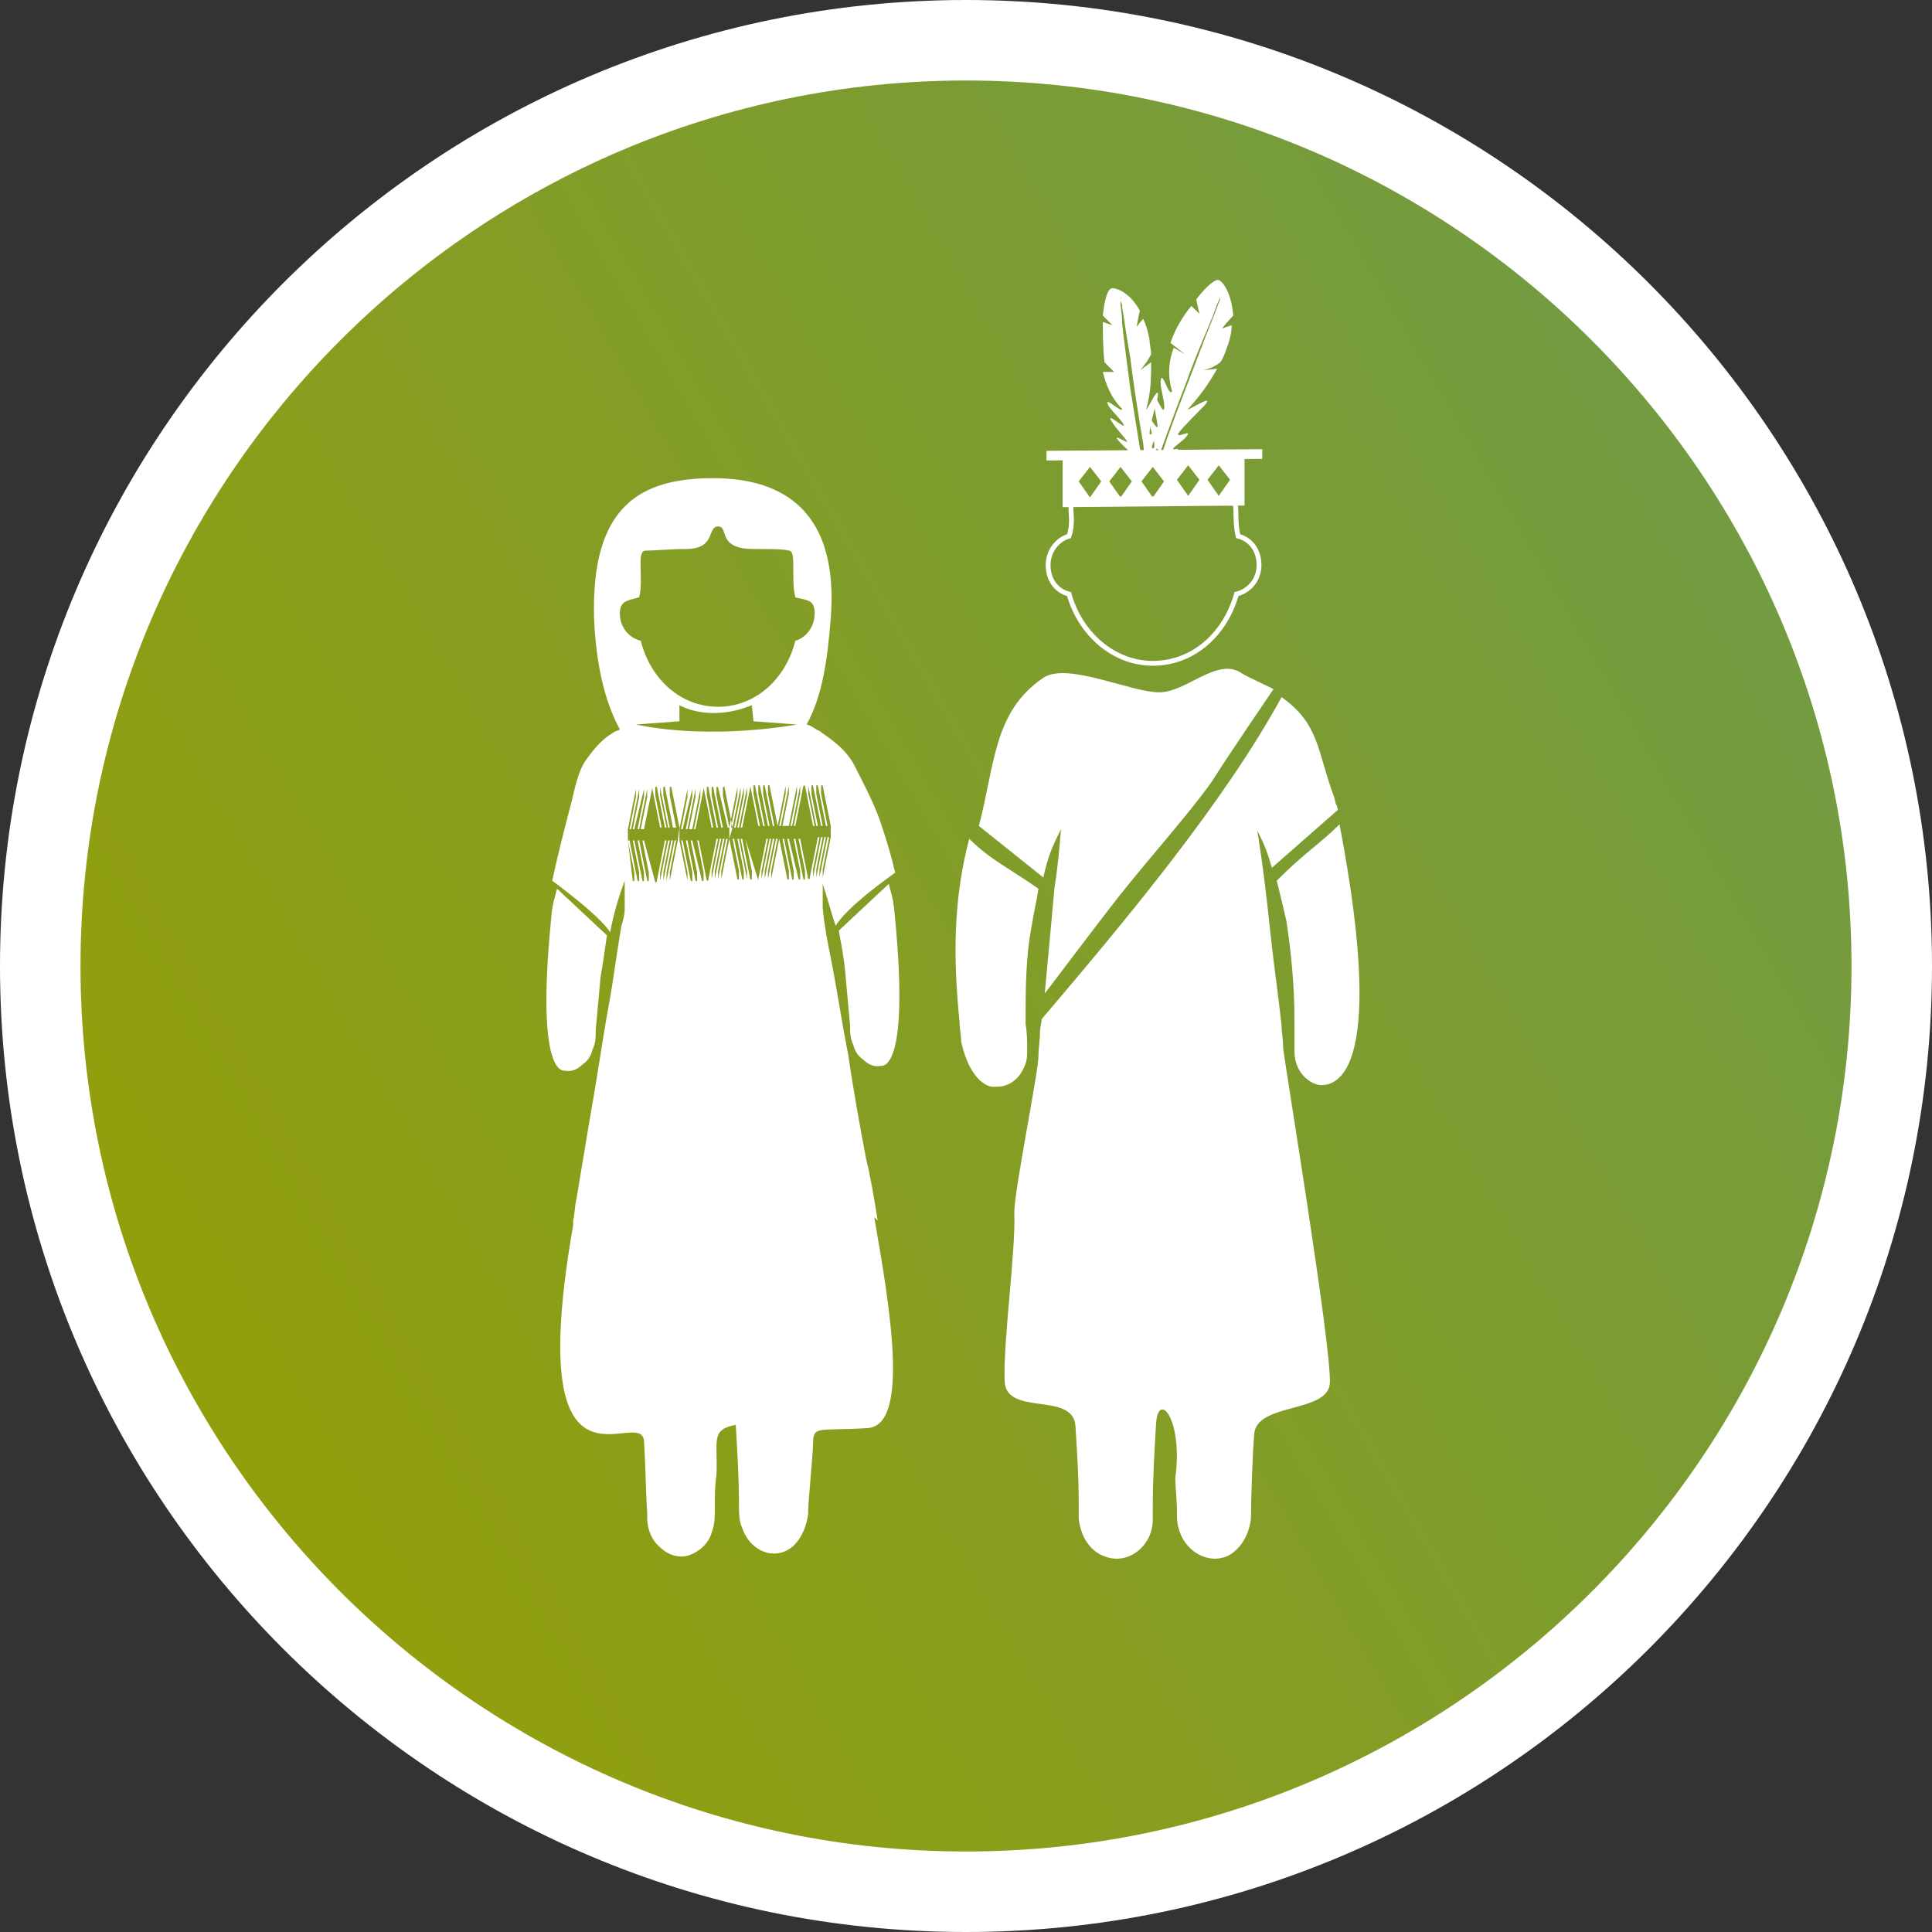
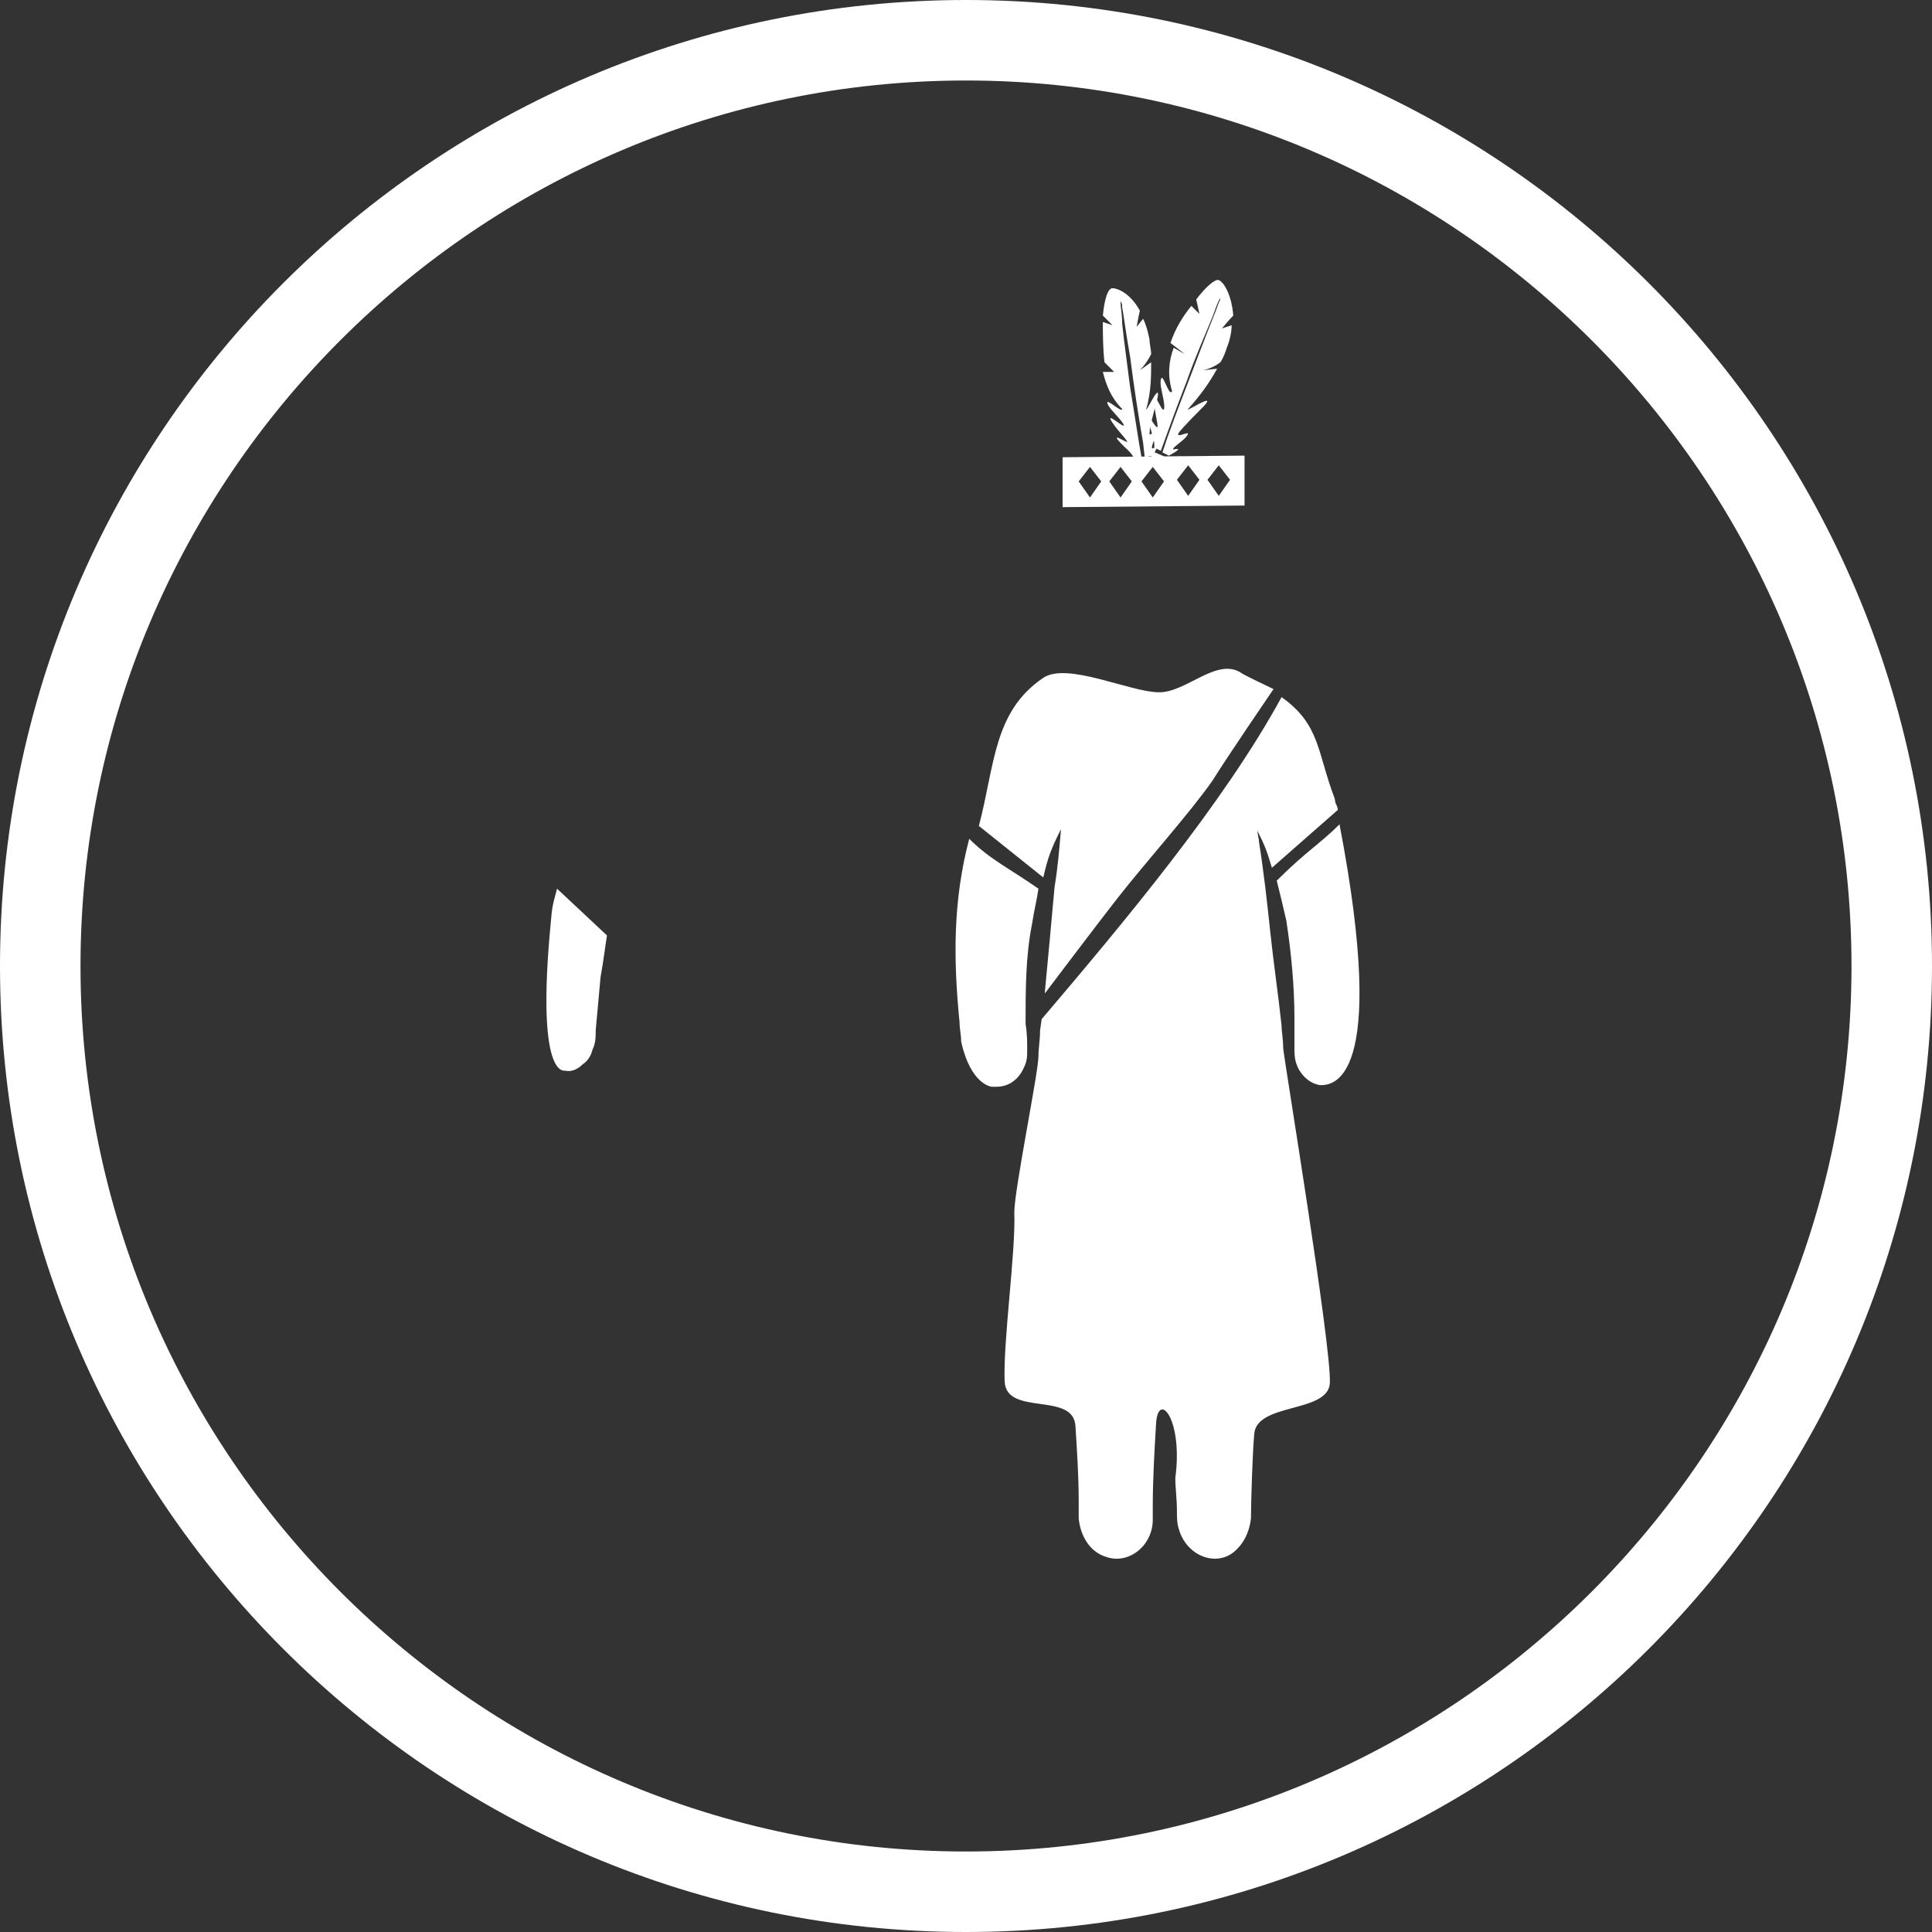
<svg xmlns="http://www.w3.org/2000/svg" version="1.1" id="Ebene_1" x="0px" y="0px" viewBox="0 0 120 120" style="enable-background:new 0 0 120 120;" xml:space="preserve">
  <rect x="0" y="0" width="120" height="120" fill="#333333" stroke="none" />
  <style type="text/css">
	.st0{fill:url(#SVGID_1_);}
	.st1{fill:#FFFFFF;}
	.st2{fill:none;stroke:#FFFFFF;stroke-width:0.3;stroke-miterlimit:10;}
</style>
  <g>
    <linearGradient id="SVGID_1_" gradientUnits="userSpaceOnUse" x1="10.457" y1="15.245" x2="110.066" y2="72.755" gradientTransform="matrix(1 0 0 -1 0 104)">
      <stop offset="0" style="stop-color:#939F0B" />
      <stop offset="1" style="stop-color:#729B42" />
    </linearGradient>
-     <circle class="st0" cx="60.3" cy="60" r="57.5" />
    <path class="st1" d="M60,5c30.3,0,55,24.7,55,55s-24.7,55-55,55S5,90.3,5,60S29.7,5,60,5 M60,0C26.9,0,0,26.9,0,60s26.9,60,60,60   s60-26.9,60-60S93.1,0,60,0L60,0z" />
  </g>
  <g>
    <g>
      <path class="st1" d="M63.6,66.3c0.2-0.4,0.2-0.7,0.2-1.1c0-0.5,0-1-0.1-1.6c0-2.1,0-4.2,0.4-6.2c0.1-0.7,0.3-1.5,0.4-2.2    c-1.7-1.2-3-1.8-4.3-3.1c-1,3.8-1,7.4-0.6,11.4c0,0.4,0.1,0.8,0.1,1.2c0.6,2.7,1.9,2.8,1.9,2.8c0.1,0,0.2,0,0.3,0    C62.7,67.5,63.3,67,63.6,66.3" />
      <path class="st1" d="M64.8,54.5c0.3-1.3,0.5-1.8,1.1-3c-0.1,1.2-0.2,2.4-0.4,3.6c-0.2,2.2-0.4,4.4-0.6,6.5c0,0,0,0.1,0,0.1    c0,0,3.4-4.5,4.5-5.9c1.8-2.3,4.5-5.3,5.9-7.3c0.8-1.3,3.8-5.7,3.8-5.7c-0.2-0.1-1.9-0.9-2-1c-1.5-1-3.4,1.2-5.1,1.2    c-1.8,0-5.7-1.9-7.2-0.9c-3.1,2.1-3,5.4-4,9.2c0,0.2,0-0.2,0,0L64.8,54.5z" />
      <path class="st1" d="M83.2,51.2c-1.2,1.2-2.1,1.7-3.9,3.5c0.2,0.8,0.4,1.6,0.6,2.5c0.3,2,0.5,4,0.5,6.1c0,0.6,0,1.1,0,1.7    c0,0.4,0,0.7,0.1,1c0.2,0.7,0.8,1.3,1.5,1.4C82.7,67.4,86.3,67.4,83.2,51.2" />
      <path class="st1" d="M79.6,63.7c-0.2-1.9-0.5-3.9-0.7-5.8c-0.2-1.9-0.4-3.7-0.7-5.6c0-0.2-0.1-0.5-0.1-0.7c0.5,1,0.6,1.3,0.9,2.3    l4.1-3.6c-0.1-0.5-0.1-0.1-0.2-0.7c-1.1-2.9-0.9-4.6-3.3-6.3c-3.6,6.6-9.8,14-14.9,20L64.6,64c0,0.6-0.1,1.1-0.1,1.6    c0,1-1.5,8.3-1.5,9.7c0.1,2.4-0.7,8-0.6,10.5c0.1,2.2,4.3,0.6,4.4,2.8c0.1,1.6,0.2,3.1,0.2,4.7c0,0.3,0,0.7,0,1    c0.1,1.1,0.7,2.1,1.7,2.4c1.4,0.5,2.9-0.7,2.9-2.3c0-0.3,0-0.5,0-0.8c0-1.7,0.1-3.4,0.2-5.1c0.1-2.2,1.7-0.4,1.2,3.3    c0,0.6,0.1,1.3,0.1,2c0,0.4,0,0.8,0.1,1.1c0.4,1.6,2.1,2.4,3.3,1.6c0.7-0.5,1.1-1.3,1.2-2.2c0-1.1,0.1-4.1,0.2-5.2    c0.1-2,4.6-1.3,4.7-3.2c0.1-2.3-2.8-19.8-2.9-20.8C79.7,64.5,79.6,64.1,79.6,63.7" />
-       <path class="st2" d="M78.2,35.1c0-0.9-0.5-1.6-1.3-1.8c-0.3-1.3,0.1-2.2-0.5-2.2c-1-0.1-7.5-0.2-9.6,0c-0.6,0,0,1-0.4,2.2    c-0.7,0.2-1.3,0.9-1.3,1.8c0,0.9,0.5,1.6,1.3,1.8c0.7,2.5,2.8,4.3,5.2,4.3c2.5,0,4.5-1.8,5.2-4.3C77.6,36.7,78.2,36,78.2,35.1z" />
      <path class="st1" d="M68.6,22.5c-0.1-0.9-0.1-1.8-0.1-2.5l0.6,0.2l-0.6-0.6c0.1-1,0.3-1.7,0.6-1.7c0.3,0,1.1,0.3,1.7,1.4    c-0.1,0.4-0.2,1-0.2,1l0.4-0.5c0.2,0.4,0.3,0.8,0.4,1.3c0,0.3,0.1,0.6,0.1,0.9c-0.3,0.6-0.7,1-0.7,1l0.7-0.5c0,0.9,0,1.8-0.3,2.9    c-0.1,0.4,0.9-1.8,0.7-0.7c-0.1,0.4-0.5,1.8-0.5,2.2c0,0.4,0.6-0.7,0.5-0.1c-0.1,0.3-0.6,1.3-0.2,1c0.4-0.3,0,0.3-0.1,0.5    l-0.5,0.1l-0.1-0.9c-0.3-1.7-0.6-3.7-0.8-5.3c-0.3-1.7-0.4-2.6-0.5-3.1c0-0.2,0-0.2-0.1-0.4c0,0,0,0,0,0.1c0,0.3,0.1,0.7,0.1,1.3    c0.1,1,0.3,2.4,0.5,4c0.3,1.8,0.5,3.2,0.7,4.3l-0.4,0.1c-0.1-0.1-0.2-0.3-0.4-0.5c-1.7-1.6,0.1-0.3-0.1-0.6    c-0.2-0.3-0.6-0.7-0.8-1c-0.8-1.1,0.7,0.3,0.6,0c-0.1-0.3-0.9-1-1-1.3c-0.2-0.5,0.9,0.6,0.9,0.3c-0.7-0.7-1-1.5-1.2-2.3l0.7,0    L68.6,22.5z M70.9,28.5l0.7-0.1c0.1,0,0.2,0,0.2,0.1c0,0.1,0,0.2-0.1,0.2l-0.7,0.1c-0.1,0-0.2,0-0.2-0.1    C70.7,28.6,70.8,28.5,70.9,28.5" />
      <path class="st1" d="M72.7,21.3c0.3-0.9,0.8-1.7,1.3-2.3l0.5,0.5l-0.2-0.9c0.6-0.8,1.2-1.3,1.4-1.2c0.3,0.1,0.8,0.9,0.9,2.2    c-0.3,0.3-0.7,0.8-0.7,0.8l0.6-0.2c0,0.4-0.1,0.9-0.3,1.4c-0.1,0.3-0.2,0.6-0.4,0.9c-0.5,0.4-1.1,0.5-1.1,0.5l0.9-0.1    c-0.5,0.9-1,1.6-1.8,2.5c-0.3,0.3,1.8-1.1,1-0.2c-0.3,0.3-1.4,1.4-1.6,1.7c-0.2,0.4,0.9-0.3,0.5,0.2c-0.2,0.3-1.2,0.9-0.7,0.8    c0.5-0.1-0.2,0.3-0.4,0.4l-0.4-0.2l0.3-0.9c0.6-1.7,1.4-3.7,2-5.3c0.6-1.6,1-2.5,1.2-3.1c0.1-0.2,0.1-0.2,0.1-0.4c0,0,0,0,0,0.1    c-0.2,0.3-0.3,0.7-0.5,1.2c-0.4,1-1,2.3-1.6,4c-0.7,1.8-1.2,3.2-1.6,4.3l-0.4-0.2c0-0.2,0-0.4-0.1-0.7c-0.7-2.4,0.2-0.3,0.3-0.6    c0-0.3-0.2-1-0.2-1.4c-0.2-1.4,0.5,0.7,0.6,0.3c0.1-0.4-0.3-1.4-0.2-1.8c0.1-0.6,0.5,1.1,0.7,0.7c-0.3-1-0.2-1.9,0.1-2.7l0.7,0.4    L72.7,21.3z M71.5,28l0.7,0.3c0.1,0,0.1,0.1,0.1,0.2c0,0.1-0.1,0.1-0.2,0.1l-0.7-0.3c-0.1,0-0.1-0.1-0.1-0.2    C71.3,28,71.4,28,71.5,28 M71.4,28.4l0.7,0.3c0.1,0,0.1,0.1,0.1,0.2c0,0.1-0.1,0.1-0.2,0.1l-0.7-0.3c-0.1,0-0.1-0.1-0.1-0.2    C71.2,28.4,71.3,28.4,71.4,28.4" />
    </g>
-     <polygon class="st1" points="65,28 65,28.6 78.4,28.5 78.4,27.9  " />
    <path class="st1" d="M67,29.9l0.7-0.9l0.7,0.9l-0.7,1L67,29.9z M68.9,29.9l0.7-0.9l0.7,0.9l-0.7,1L68.9,29.9z M70.9,29.9l0.7-0.9   l0.7,0.9l-0.7,1L70.9,29.9z M73.1,29.8l0.7-0.9l0.7,0.9l-0.7,1L73.1,29.8z M75,29.8l0.7-0.9l0.7,0.9l-0.7,1L75,29.8z M66,28.4   l0,3.1l11.3-0.1l0-3.1L66,28.4z" />
    <g>
-       <path class="st1" d="M46.3,52.1l0.4,2c0,0.1,0,0.3,0,0.4c0,0.1,0,0.2-0.1,0.1l-0.5-2.5h-0.1l0.4,2c0,0.1,0,0.3,0,0.4    c0,0.1,0,0.2,0,0.1l-0.5-2.5h-0.1l0.4,2c0,0.1,0,0.3,0,0.4c0,0.1,0,0.2-0.1,0.1l-0.5-2.5h-0.1l0.4,2c0,0.1,0,0.3,0,0.4    c0,0.1,0,0.2-0.1,0.1l-0.5-2.5h0l0-0.7h0l0.5-2.5c0-0.1,0-0.1,0-0.1c0,0,0,0.2,0,0.4c0,0.1,0,0.2,0,0.2l-0.4,2l0.1,0l0.5-2.5    c0-0.1,0-0.1,0-0.1c0,0,0,0.2,0,0.4c0,0.1,0,0.2,0,0.2l-0.4,2h0.1l0.5-2.5c0-0.1,0-0.1,0-0.1c0,0,0,0.2,0,0.4c0,0.1,0,0.1,0,0.2    l-0.4,2h0.1l0.5-2.5c0-0.1,0-0.1,0-0.1c0,0,0,0.2,0,0.4c0,0.1,0,0.2,0,0.2l-0.4,2l0.1,0l0.5-2.5c0,0,0-0.1,0-0.1h0    c0,0,0,0.1,0,0.1c0-0.1,0-0.1,0-0.1l0.5,2.5h0.1l-0.4-2c0-0.1,0-0.3,0-0.4c0-0.1,0-0.2,0.1-0.1l0.5,2.5h0.1l-0.4-2    c0-0.1,0-0.3,0-0.4c0-0.1,0-0.2,0.1-0.1l0.5,2.5h0.1l-0.4-2c0-0.1,0-0.3,0-0.4c0-0.1,0-0.2,0.1-0.1l0.5,2.5l0.1,0l-0.4-2    c0-0.1,0-0.3,0-0.4c0-0.1,0-0.2,0.1-0.1l0.5,2.5l0.5-2.5c0-0.1,0-0.1,0-0.1c0,0,0,0.2,0,0.4c0,0.1,0,0.1,0,0.2l-0.4,2l0.1,0    l0.5-2.5c0-0.1,0-0.1,0-0.1c0,0,0,0.2,0,0.4c0,0.1,0,0.1,0,0.2l-0.4,2H49l0.5-2.5c0,0,0-0.1,0-0.1c0,0,0,0.2,0,0.4    c0,0.1,0,0.1,0,0.2l-0.4,2l0.1,0l0.5-2.5c0-0.1,0-0.1,0-0.1c0,0,0,0.2,0,0.4c0,0.1,0,0.1,0,0.2l-0.4,2l0.1,0l0.5-2.5c0,0,0,0,0,0    l0,0c0,0,0,0.1,0,0.1c0-0.1,0-0.1,0.1-0.1l0.5,2.5l0.1,0l-0.4-2c0-0.1,0-0.3,0-0.4c0-0.1,0-0.2,0-0.1l0.5,2.5l0.1,0l-0.4-2    c0-0.1,0-0.3,0-0.4c0-0.1,0-0.2,0.1-0.1l0.5,2.5h0.1l-0.4-2c0-0.1,0-0.3,0-0.4c0-0.1,0-0.2,0.1-0.1l0.5,2.5l0.1,0l-0.4-2    c0-0.1,0-0.3,0-0.4c0-0.1,0-0.2,0.1-0.1l0.5,2.5l0,0l0,0.7h0l-0.5,2.5c0,0.1,0,0.1,0,0.1c0,0,0-0.2,0-0.4c0-0.1,0-0.1,0-0.2l0.4-2    l-0.1,0l-0.5,2.5c0,0.1,0,0.1,0,0.1c0,0,0-0.2,0-0.4c0-0.1,0-0.1,0-0.2l0.4-2l-0.1,0l-0.5,2.5c0,0.1,0,0.1,0,0.1c0,0,0-0.2,0-0.4    c0-0.1,0-0.1,0-0.2l0.4-2l-0.1,0l-0.5,2.5c0,0.1,0,0.1,0,0.1c0,0,0-0.2,0-0.4c0-0.1,0-0.1,0-0.2l0.4-2h-0.1l-0.5,2.5    c0,0,0,0.1,0,0.1l0,0c0,0,0-0.1,0-0.1c0,0.1,0,0.1-0.1,0.1l-0.5-2.5h-0.1l0.4,2c0,0.1,0,0.3,0,0.4c0,0.1,0,0.2-0.1,0.1l-0.5-2.5    h-0.1l0.4,2c0,0.1,0,0.3,0,0.4c0,0.1,0,0.2-0.1,0.1L49,52.1h-0.1l0.4,2c0,0.1,0,0.3,0,0.4c0,0.1,0,0.2-0.1,0.1l-0.5-2.5h-0.1    l0.4,2c0,0.1,0,0.3,0,0.4c0,0.1,0,0.2-0.1,0.1l-0.5-2.5l0,0l-0.5,2.5c0,0.1,0,0.1,0,0.1c0,0,0-0.2,0-0.4c0-0.1,0-0.1,0-0.2l0.4-2    l-0.1,0l-0.5,2.5c0,0.1,0,0.1,0,0.1c0,0,0-0.2,0-0.4c0-0.1,0-0.1,0-0.2l0.4-2l-0.1,0l-0.5,2.5c0,0.1,0,0.1,0,0.1c0,0,0-0.2,0-0.4    c0-0.1,0-0.1,0-0.2l0.4-2h-0.1l-0.5,2.5c0,0.1,0,0.1,0,0.1c0,0,0-0.2,0-0.4c0-0.1,0-0.1,0-0.2l0.4-2l-0.1,0l-0.5,2.5    c0,0.1,0,0.1,0,0.1h0c0,0,0-0.1,0-0.1c0,0.1,0,0.1,0,0.1 M45.3,52.1l-0.5,2.5c0,0.1,0,0.1,0,0.1c0,0,0-0.2,0-0.4    c0-0.1,0-0.2,0-0.2l0.4-2l-0.1,0l-0.5,2.5c0,0.1,0,0.1,0,0.1c0,0,0-0.2,0-0.4c0-0.1,0-0.1,0-0.2l0.4-2l-0.1,0l-0.5,2.5    c0,0.1,0,0.1,0,0.1c0,0,0-0.2,0-0.4c0-0.1,0-0.1,0-0.2l0.4-2h-0.1l-0.5,2.5c0,0.1,0,0.1,0,0.1c0,0,0-0.2,0-0.4c0-0.1,0-0.1,0-0.2    l0.4-2h-0.1l-0.5,2.5c0,0,0,0.1,0,0.1h0c0,0,0-0.1,0-0.1c0,0.1,0,0.1-0.1,0.1l-0.5-2.5l-0.1,0l0.4,2c0,0.1,0,0.3,0,0.4    c0,0.1,0,0.2-0.1,0.1L43,52.2h-0.1l0.4,2c0,0.1,0,0.3,0,0.4c0,0.1,0,0.2-0.1,0.1l-0.5-2.5h-0.1l0.4,2c0,0.1,0,0.3,0,0.4    c0,0.1,0,0.2-0.1,0.1l-0.5-2.5h-0.1l0.4,2c0,0.1,0,0.3,0,0.4c0,0.1,0,0.2,0,0.1l-0.5-2.5h0l0-0.7h0l0.5-2.5c0-0.1,0-0.1,0-0.1    c0,0,0,0.2,0,0.4c0,0.1,0,0.1,0,0.2l-0.4,2h0.1L43,49c0-0.1,0-0.1,0-0.1c0,0,0,0.2,0,0.4c0,0.1,0,0.1,0,0.2l-0.4,2h0.1l0.5-2.5    c0-0.1,0-0.1,0-0.1c0,0,0,0.2,0,0.4c0,0.1,0,0.1,0,0.2l-0.4,2H43l0.5-2.5c0-0.1,0-0.1,0-0.1c0,0,0,0.2,0,0.4c0,0.1,0,0.1,0,0.2    l-0.4,2l0.1,0l0.5-2.5c0,0,0-0.1,0-0.1h0c0,0,0,0.1,0,0.1c0-0.1,0-0.1,0-0.1l0.5,2.5h0.1l-0.4-2c0-0.1,0-0.3,0-0.4    c0-0.1,0-0.2,0.1-0.1l0.5,2.5l0.1,0l-0.4-2c0-0.1,0-0.3,0-0.4c0-0.1,0-0.2,0.1-0.1l0.5,2.5l0.1,0l-0.4-2c0-0.1,0-0.3,0-0.4    c0-0.1,0-0.2,0.1-0.1l0.6,2.5l0.1,0l-0.4-2c0-0.1,0-0.3,0-0.4c0-0.1,0-0.2,0.1-0.1l0.5,2.5l0,0L45.3,52.1L45.3,52.1z M42.1,52.2    l-0.5,2.5c0,0.1,0,0.1,0,0.1c0,0,0-0.2,0-0.4c0-0.1,0-0.1,0-0.2l0.4-2h-0.1l-0.5,2.5c0,0.1,0,0.1,0,0.1c0,0,0-0.2,0-0.4    c0-0.1,0-0.1,0-0.2l0.4-2h-0.1l-0.5,2.5c0,0.1,0,0.1,0,0.1c0,0,0-0.2,0-0.4c0-0.1,0-0.2,0-0.2l0.4-2h-0.1l-0.5,2.5    c0,0.1,0,0.1,0,0.1c0,0,0-0.2,0-0.4c0-0.1,0-0.1,0-0.2l0.4-2h-0.1l-0.5,2.5c0,0,0,0.1,0,0.1l0,0c0,0,0-0.1,0-0.1    c0,0.1,0,0.1-0.1,0.1L40,52.2h-0.1l0.4,2c0,0.1,0,0.3,0,0.4c0,0.1,0,0.2-0.1,0.1l-0.5-2.5h-0.1l0.4,2c0,0.1,0,0.3,0,0.4    c0,0.1,0,0.2-0.1,0.1l-0.5-2.5h-0.1l0.4,2c0,0.1,0,0.3,0,0.4c0,0.1,0,0.2-0.1,0.1l-0.5-2.5h-0.1l0.4,2c0,0.1,0,0.3,0,0.4    c0,0.1,0,0.2-0.1,0.1L39,52.2l0,0l0-0.7h0l0.5-2.5c0-0.1,0-0.1,0-0.1c0,0,0,0.2,0,0.4c0,0.1,0,0.1,0,0.2l-0.4,2l0.1,0l0.5-2.5    c0-0.1,0-0.1,0-0.1c0,0,0,0.2,0,0.4c0,0.1,0,0.1,0,0.2l-0.4,2h0.1L40,49c0-0.1,0-0.1,0-0.1c0,0,0,0.2,0,0.4c0,0.1,0,0.1,0,0.2    l-0.4,2h0.1l0.5-2.5c0-0.1,0-0.1,0-0.1c0,0,0,0.2,0,0.4c0,0.1,0,0.1,0,0.2l-0.4,2H40l0.5-2.5c0,0,0-0.1,0-0.1h0c0,0,0,0.1,0,0.1    c0-0.1,0-0.1,0-0.1l0.5,2.5h0.1l-0.4-2c0-0.1,0-0.3,0-0.4c0-0.1,0-0.2,0.1-0.1l0.5,2.5h0.1l-0.4-2c0-0.1,0-0.3,0-0.4    c0-0.1,0-0.2,0-0.1l0.5,2.5h0.1l-0.4-2c0-0.1,0-0.3,0-0.4c0-0.1,0-0.2,0.1-0.1l0.5,2.5H42l-0.4-2c0-0.1,0-0.3,0-0.4    c0-0.1,0-0.2,0.1-0.1l0.5,2.5h0L42.1,52.2L42.1,52.2z M49.5,45c0,0-5.2,1-10,0l2.7-0.2v-1c0,0,1.8,1.1,4.5,0l0.1,1L49.5,45z     M38.5,38.1c0-0.8,0.5-0.8,1.2-1c0.3-1.2-0.2-2.9,0.4-2.9c0.6,0,1.5-0.1,2.5-0.1c1.9,0,1.3-1.4,2-1.4c0.7,0-0.1,1.4,2.2,1.4    c1.1,0,1.9,0,2.2,0.1c0.5,0,0.1,1.7,0.4,2.9c0.7,0.2,1.2,0.1,1.2,1c0,0.8-0.5,1.5-1.2,1.7c-0.6,2.4-2.5,4.1-4.8,4.1    c-2.3,0-4.2-1.7-4.8-4.1C39,39.6,38.5,38.9,38.5,38.1 M54.5,75.7c-0.2-1.2-0.4-2.5-0.7-3.7c-0.4-2.1-0.8-4.3-1.1-6.4    c-0.4-2-0.7-4.1-1.1-6.1c-0.2-1-0.4-2-0.5-3.1c0-0.1,0-0.3,0-0.5c0-0.3,0-0.7,0-1c0.3,0.9,0.5,1.7,0.8,2.6    c0.7-1.1,2.6-2.5,3.7-3.3c-0.2-0.9-0.5-1.9-0.8-2.8c-0.4-1.3-1.1-2.6-1.7-3.8c-0.6-1.2-1.7-1.8-2.2-2.2c-0.1,0-0.6-0.4-0.8-0.4    c1-1.8,1.3-4.1,1.5-6.6c0.5-6.5-2.8-8.7-7.3-8.7s-7.6,1.7-7.4,8.7c0.1,2.6,0.6,5.1,1.6,6.9c-0.1,0.1-0.3,0.1-0.4,0.2    c-0.7,0.4-1.2,1-1.7,1.7c-0.5,0.7-0.7,1.8-0.9,2.6c-0.5,1.9-0.9,3.5-1.2,4.9c1.2,0.9,3,2.3,3.6,3.2c0.2-1.1,0.5-2.1,0.9-3.2    c0,0.4,0,0.8,0,1.3c0,0.2,0,0.3,0,0.5c0,0.3-0.1,0.7-0.2,1c-0.3,1.7-0.5,3.4-0.8,5c-0.4,2.2-0.7,4.4-1.1,6.6    c-0.3,1.8-0.6,3.6-0.9,5.4c-0.1,0.4-0.1,0.9-0.2,1.3c0,0.1,0,0.2,0,0.3c-3.2,18.3,4.2,11.1,4.4,13.4c0.1,1.5,0.1,3,0.2,4.5    c0,0.1,0,0.2,0,0.3c0,0.7,0.3,1.4,0.8,1.8c0.5,0.5,1.2,0.7,1.8,0.5c0.6-0.2,1.2-0.7,1.4-1.4c0.2-0.5,0.2-1,0.2-1.6    c0-0.7,0-1.3,0.1-2c0.1-2.1-0.4-2.8,1.2-3.1c0.1,1.7,0.2,3.3,0.2,5c0,0.5,0,1,0.2,1.4c0.5,1.5,2.1,2.1,3.2,1.1    c0.5-0.5,0.8-1.2,0.9-2c0-0.1,0-0.2,0-0.2c0-0.5,0.3-3.6,0.3-4.1c0-1.2,0.3-0.8,3.4-1c2.6-0.2,1.4-7.4,0.4-13.1    C54.6,75.9,54.5,75.8,54.5,75.7" />
-       <path class="st1" d="M52.5,60.4c0.1,1.1,0.2,2.2,0.3,3.3c0,0.4,0,0.8,0.2,1.2c0.1,0.4,0.3,0.7,0.6,0.9c0.3,0.3,0.7,0.5,1.1,0.4    c0.1,0,1.8,0.4,0.9-9.1c-0.1-1.1-0.1-1.1-0.4-2.2l-3.1,2.9C52.2,58.4,52.4,59.3,52.5,60.4" />
      <path class="st1" d="M37.3,60.7c-0.1,1.1-0.2,2.2-0.3,3.3c0,0.4,0,0.8-0.2,1.2c-0.1,0.4-0.3,0.7-0.6,0.9c-0.3,0.3-0.7,0.5-1.1,0.4    c-0.1,0-1.8,0.4-0.9-9.1c0.1-1.1,0.1-1.1,0.4-2.2l3.1,2.9C37.6,58.7,37.5,59.6,37.3,60.7" />
    </g>
  </g>
</svg>